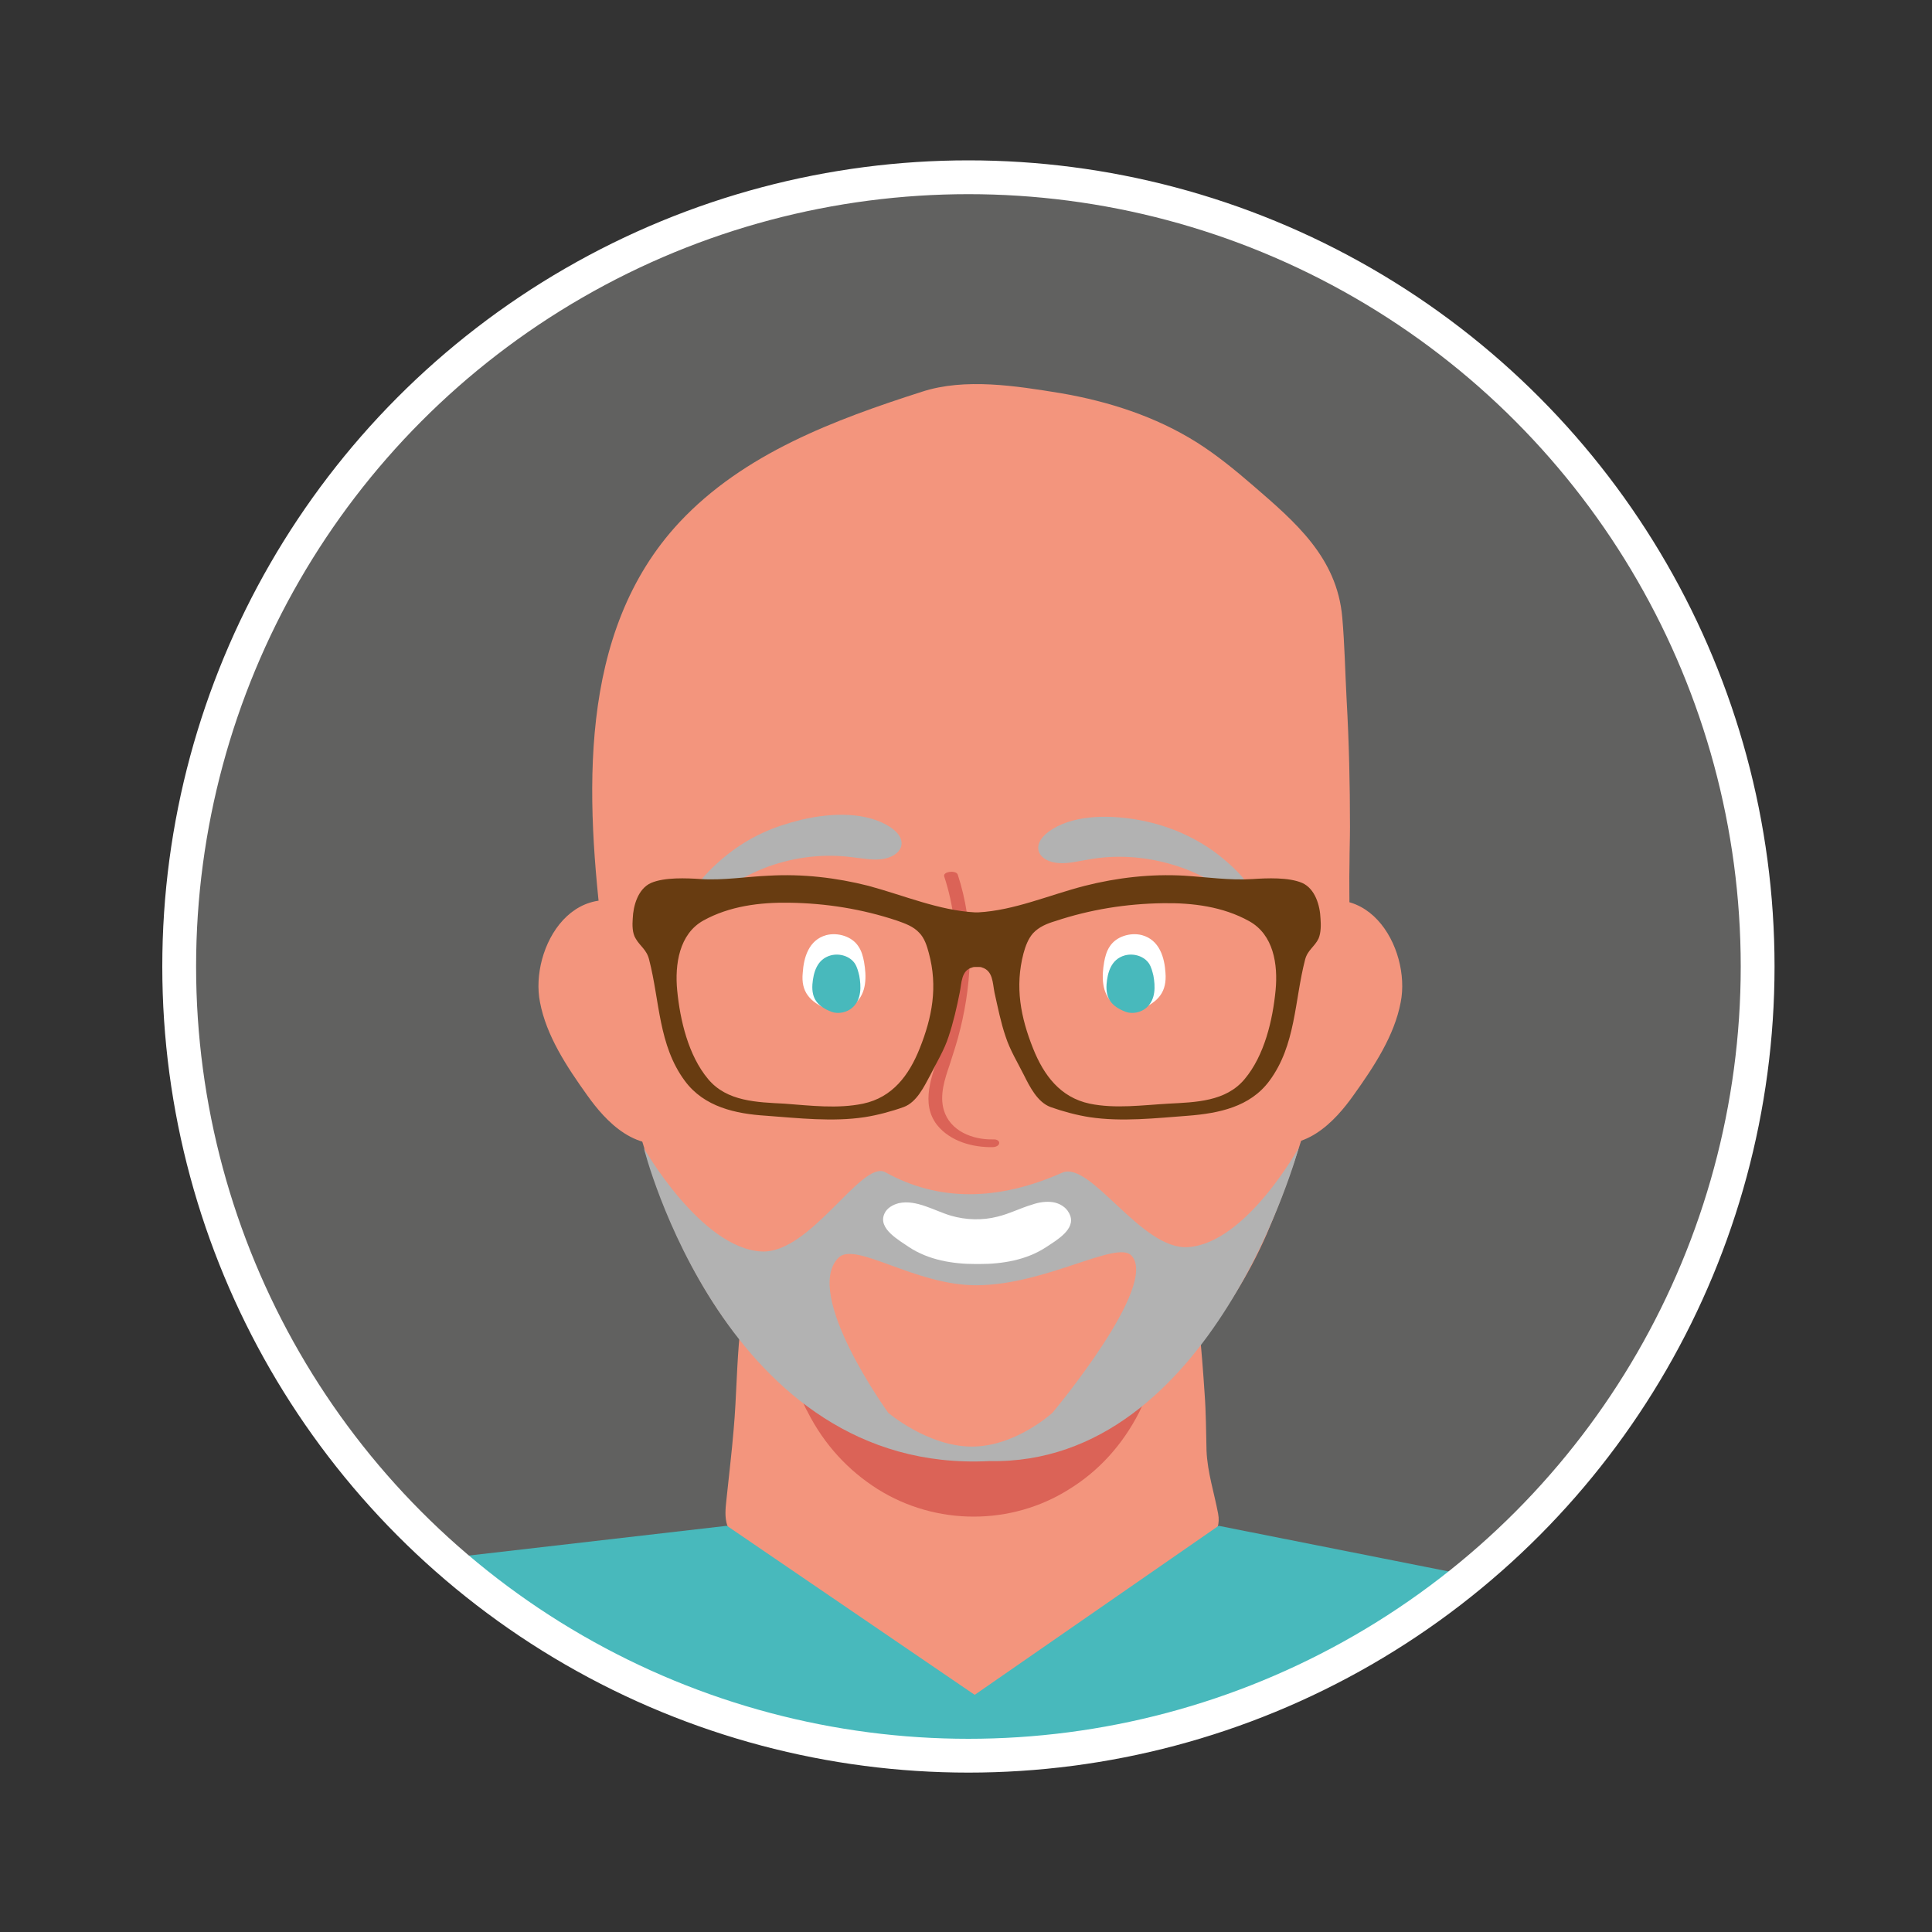
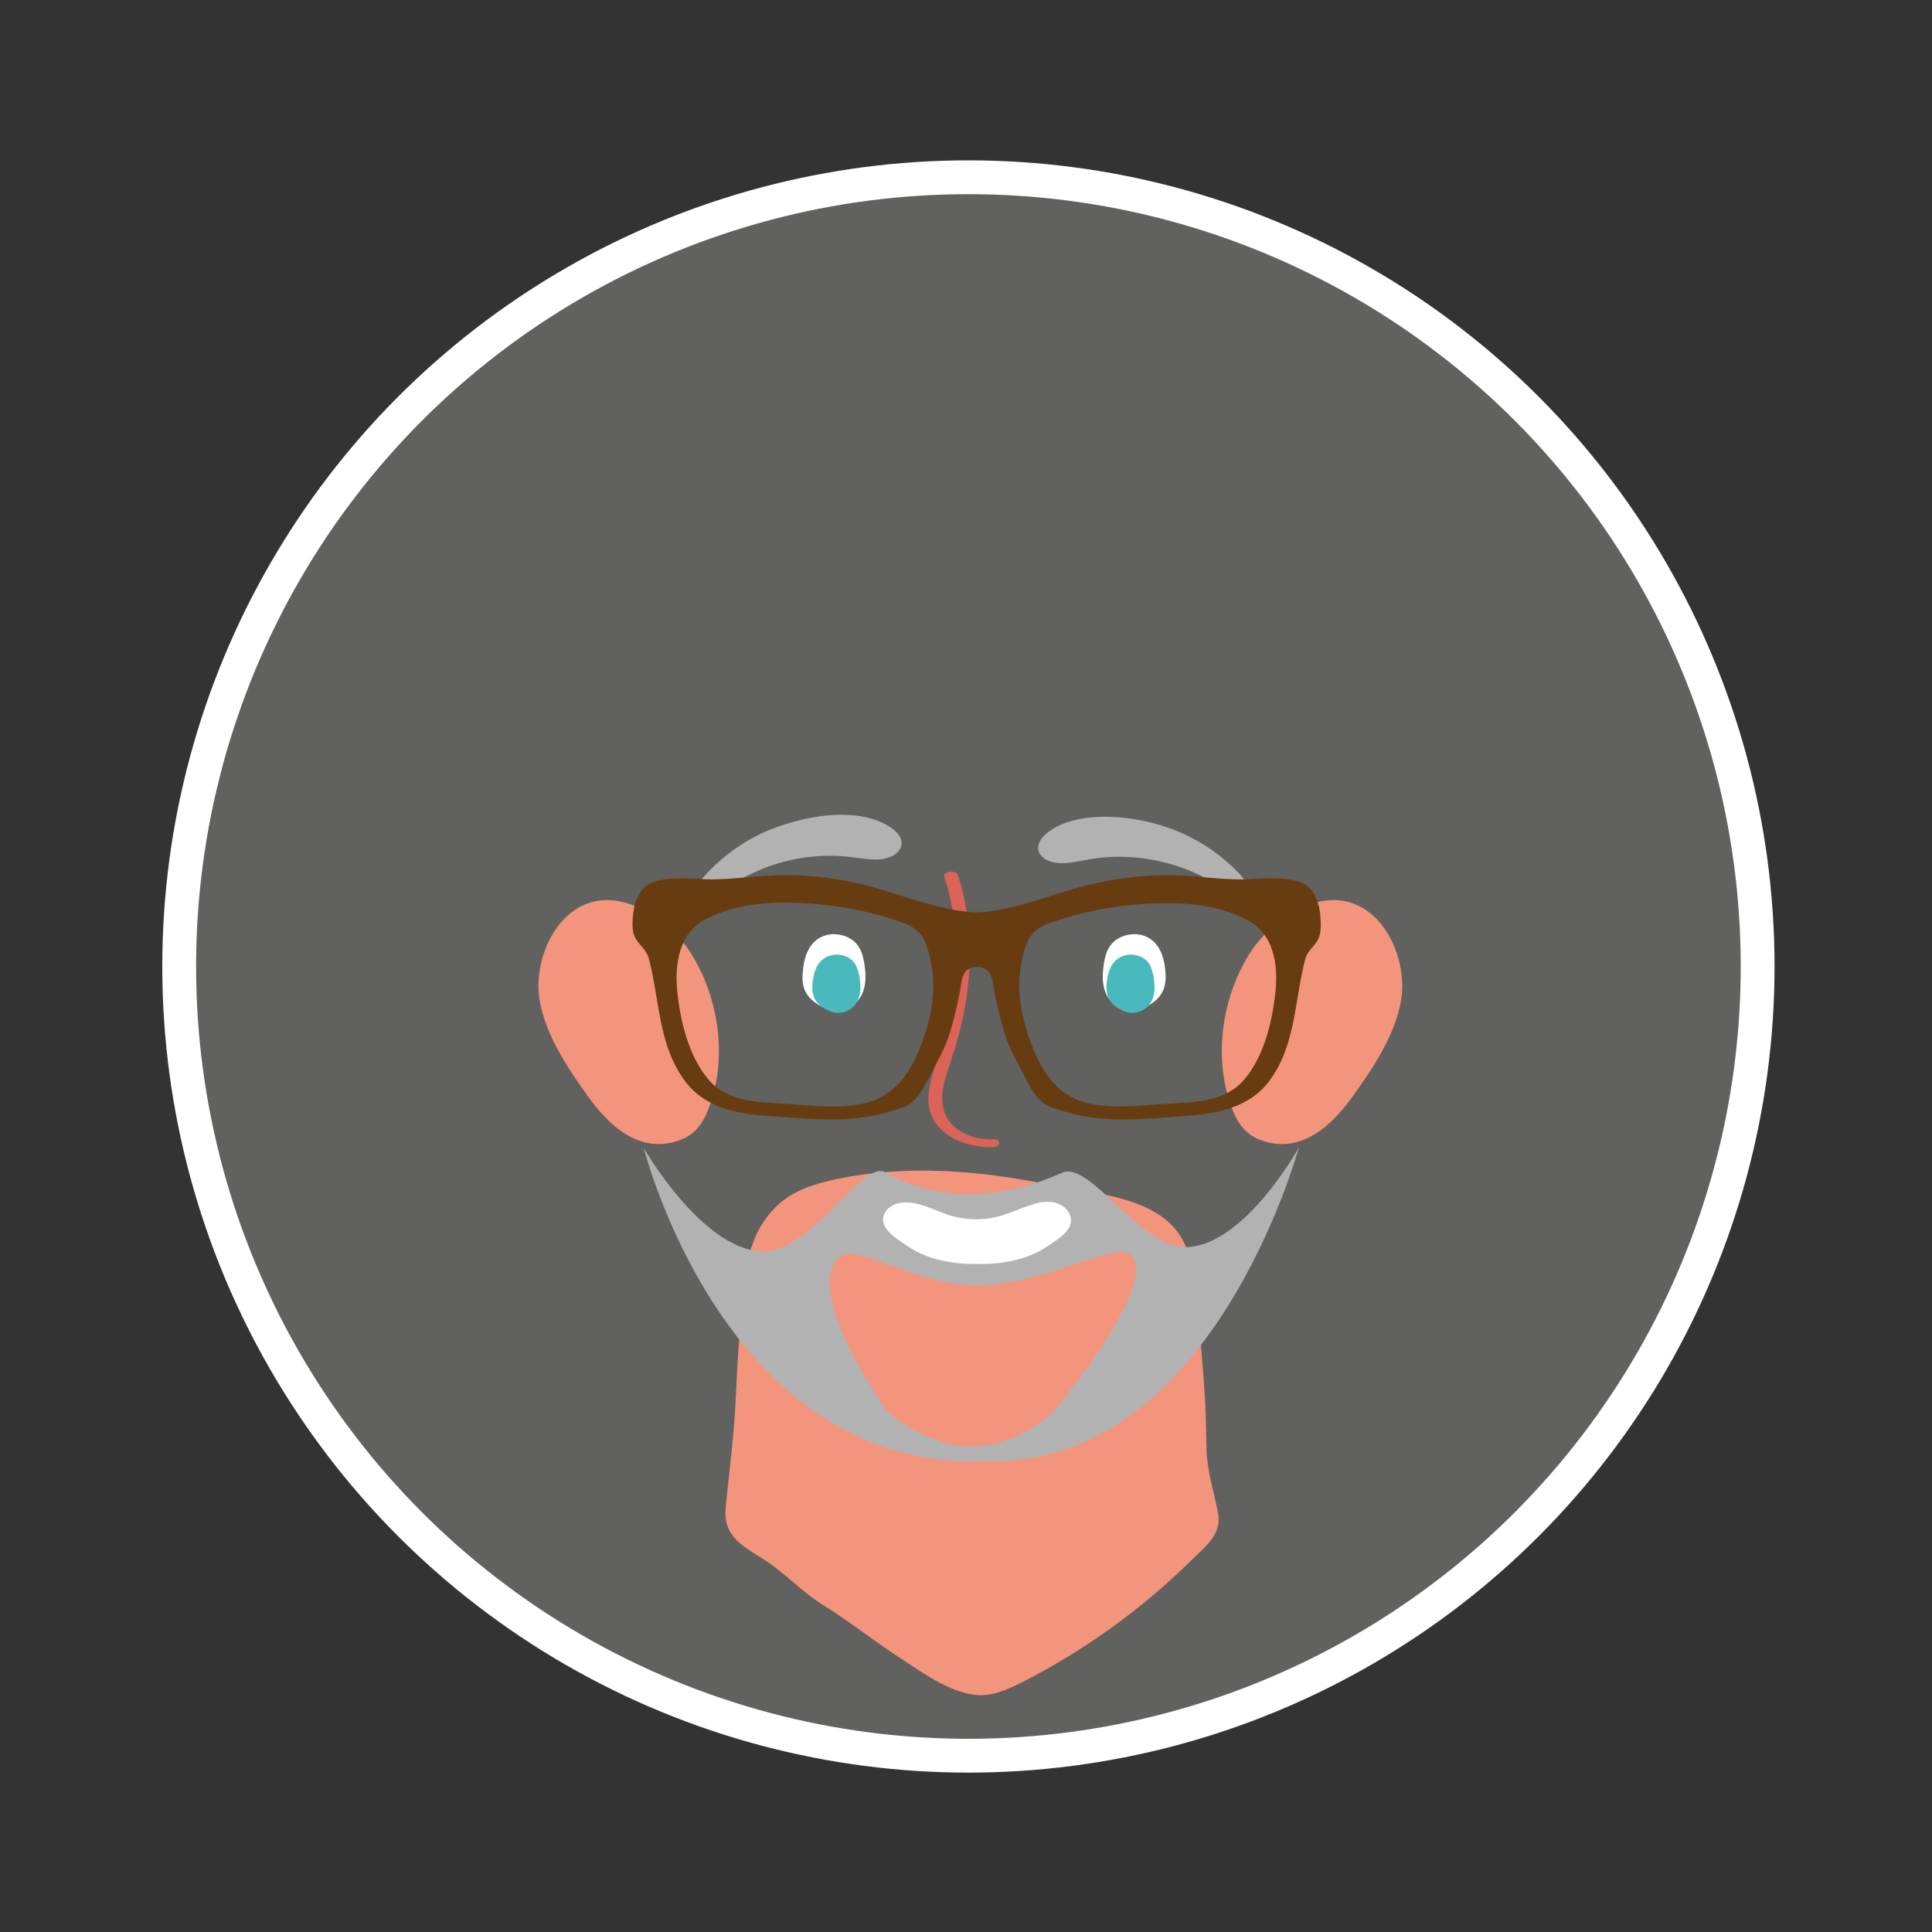
<svg xmlns="http://www.w3.org/2000/svg" version="1.1" id="Livello_1" x="0px" y="0px" viewBox="0 0 400 400" style="enable-background:new 0 0 400 400;" xml:space="preserve">
  <rect x="0" y="0" width="400" height="400" fill="#333333" stroke="none" />
  <style type="text/css">
	.st0{fill:#616160;}
	.st1{fill:#F3957D;}
	.st2{fill:#DB6357;}
	.st3{fill:#B2B2B2;}
	.st4{fill:#FFFFFF;}
	.st5{fill:#48B9BC;}
	.st6{fill:#683C11;}
	.st7{fill:none;stroke:#FFFFFF;stroke-width:7;stroke-miterlimit:10;}
</style>
  <circle class="st0" cx="200.5" cy="200.1" r="163.4" />
  <g>
    <g>
      <g>
        <g>
          <path class="st1" d="M252.2,313.4c-0.8-4.3-2.2-8.5-2.4-13c-0.1-3.9-0.1-7.9-0.4-11.9c-0.6-9.1-1.4-18.3-3-27.3      c-2.4-13.4-18.7-13.8-29.1-15.9c-14.5-3-29.5-4.2-44-1.2c-4.2,0.9-8.4,2.1-11.7,4.9c-3,2.6-4.9,5.7-6,9.2l0-0.1      c-0.6,1.8-1.1,3.7-1.4,5.5c-0.3,1.6-0.4,3.2-0.4,4.9c-0.2,2.5-0.4,4.9-0.6,7.3c-0.7,6.7-0.7,13.4-1.3,20.1      c-0.4,4.9-1,9.7-1.5,14.6c-0.2,1.8-0.4,3.7,0.2,5.4c1.1,3.2,4.3,4.9,7.1,6.7c4.6,2.8,8.2,6.9,12.7,9.7c5.5,3.4,10.6,7.5,16,11      c4.4,2.9,10.1,7,15.5,7.6c3.3,0.4,6.5-1,9.5-2.5c13-6.6,25-15.2,35.4-25.5C249.6,320.2,253,317.5,252.2,313.4      C252.3,313.4,252.2,313.4,252.2,313.4z" />
        </g>
      </g>
      <g>
        <g>
          <g>
-             <path class="st2" d="M234.8,272.3c-4.8-5.9-12.5-8.6-19.7-10.4c-4.4-1.1-9.1-2.1-13.6-1.9h-0.2c-4.5-0.2-9.2,0.9-13.6,1.9       c-7.2,1.8-14.9,4.4-19.7,10.4c-3.3,4.1-3.9,9.7-2.7,14.9c0.4,1.8,1,3.5,1.9,5.1c3.5,6.9,8.5,12.2,14.5,16       c12.1,7.6,27.7,7.6,39.7,0c6-3.7,11-9.1,14.5-16c0.8-1.6,1.4-3.3,1.8-5.1C238.7,282,238.1,276.4,234.8,272.3z" />
-           </g>
+             </g>
        </g>
      </g>
      <g>
        <g>
          <g>
-             <path class="st1" d="M279.5,171.2c0-8.8-0.2-17.6-0.7-26.4c-0.3-5.6-0.4-11.3-0.9-17c-1.1-12.4-9.7-19.7-18.5-27.3       c-3.7-3.2-7.5-6.3-11.6-8.9c-8.6-5.4-18.3-8.5-28.2-10.2c-9.2-1.5-19.8-3.2-28.7-0.3c-18.1,5.8-36.9,12.8-50.2,27       c-21.4,22.9-19.4,57.2-15.9,86.1c4.3,36.3,14.5,80,47.8,100.4c10.6,6.5,23.7,8.6,35.9,6.3c10.6-2,22.7-5.6,31.1-12.6       c3-2.5,5.6-5.5,7.9-8.6c5.9-7.9,10.8-15.1,14.8-24.3c4-9.4,7.2-19,10-28.9c2.3-8.2,4.3-16.6,6-24.9c1.6-7.3,0.9-15.4,1.1-22.9       C279.4,176.2,279.5,173.7,279.5,171.2z" />
-           </g>
+             </g>
        </g>
      </g>
      <g>
        <g>
          <g>
            <g>
              <g>
                <g>
                  <g>
                    <g>
                      <g>
                        <path class="st1" d="M135.3,189.6c-16.4-10.5-25.7,6.9-23.5,17.9c1.3,6.9,5.5,13.3,9.8,19.3c3.7,5.2,10.3,12.6,19.3,9.2             c3.5-1.3,5-4.2,6-7c3.8-10.4,1.9-23.4-4.7-32.9C140.4,193.7,138,191.4,135.3,189.6z" />
                      </g>
                    </g>
                  </g>
                </g>
              </g>
            </g>
          </g>
        </g>
        <g>
          <g>
            <g>
              <g>
                <g>
                  <g>
                    <g>
                      <g>
                        <path class="st1" d="M266.5,189.6c16.4-10.5,25.7,6.9,23.5,17.9c-1.3,6.9-5.5,13.3-9.8,19.3c-3.7,5.2-10.3,12.6-19.3,9.2             c-3.5-1.3-5-4.2-6-7c-3.8-10.4-1.9-23.4,4.7-32.9C261.4,193.7,263.8,191.4,266.5,189.6z" />
                      </g>
                    </g>
                  </g>
                </g>
              </g>
            </g>
          </g>
        </g>
      </g>
      <g>
        <g>
          <g>
            <g>
              <g>
                <g>
                  <g>
                    <g>
                      <g>
                        <path class="st3" d="M166,169.7c-2.9,0.7-5.6,1.6-7.8,2.6c-3.6,1.6-7,3.9-9.9,6.6c-1.2,1.1-7.3,6.8-3.9,8             c2,0.7,5.4-2.8,6.9-3.7c2.5-1.5,5.1-2.8,7.8-3.8c5.6-2,11.6-2.7,17.5-1.9c1.9,0.2,3.8,0.6,5.8,0.4c4.3-0.5,6-3.9,2-6.6             C179.6,168.1,172.4,168.2,166,169.7z" />
                      </g>
                    </g>
                  </g>
                </g>
              </g>
            </g>
          </g>
        </g>
      </g>
      <g>
        <g>
          <g>
            <g>
              <g>
                <g>
                  <g>
                    <path class="st4" d="M166.2,201.4c0.2-3.1,1.2-6.8,4.9-7.8c2.4-0.6,5.3,0.3,6.6,2.3c0.7,1,1,2.2,1.2,3.3           c0.5,2.9,0.6,6.4-1.9,8.6c-1.4,1.3-3.7,1.9-5.6,1.2C167.6,207.4,165.8,205.3,166.2,201.4z" />
                  </g>
                </g>
              </g>
            </g>
          </g>
        </g>
      </g>
      <g>
        <g>
          <g>
            <g>
              <g>
                <g>
                  <g>
                    <g>
                      <g>
                        <path class="st3" d="M235.4,169.7c2.9,0.5,5.6,1.3,7.9,2.2c3.7,1.5,7.2,3.5,10.2,6.1c1.2,1,7.6,6.4,4.3,7.8             c-1.9,0.8-5.6-2.5-7.1-3.4c-2.5-1.4-5.2-2.6-8-3.4c-5.7-1.7-11.8-2.1-17.6-1c-1.9,0.3-3.8,0.8-5.7,0.7             c-4.4-0.2-6.2-3.6-2.3-6.5C221.7,168.8,229,168.6,235.4,169.7z" />
                      </g>
                    </g>
                  </g>
                </g>
              </g>
            </g>
          </g>
        </g>
      </g>
      <g>
        <g>
          <g>
            <g>
              <g>
                <g>
                  <g>
                    <path class="st4" d="M241.3,201.4c-0.2-3.1-1.2-6.8-4.9-7.8c-2.4-0.6-5.3,0.3-6.6,2.3c-0.7,1-1,2.2-1.2,3.3           c-0.5,2.9-0.6,6.4,1.9,8.6c1.4,1.3,3.7,1.9,5.6,1.2C239.9,207.4,241.6,205.3,241.3,201.4z" />
                  </g>
                </g>
              </g>
            </g>
          </g>
        </g>
      </g>
      <g>
        <g>
          <g>
            <path class="st2" d="M205.6,235.9c-4.2,0.1-8.9-1.7-10.2-6.1c-0.9-3.1,0.2-6.4,1.2-9.3c0.8-2.5,1.6-4.9,2.2-7.4       c2.6-10.5,2.9-21.6-0.5-32c-0.3-1-3.2-0.7-2.8,0.4c3.9,11.8,2.7,24.7-1,36.4c-1.5,4.8-4,10.5-0.5,15c2.7,3.4,7.4,4.7,11.6,4.6       C207.3,237.4,207.3,235.8,205.6,235.9z" />
          </g>
        </g>
      </g>
      <path class="st3" d="M133.3,237.7c0,0,11.8,20.7,24.3,21.4c10.2,0.6,20.8-19.1,25.7-16.4c11,6.1,23.3,6,36.6,0.1    c5.9-2.6,16.4,16.1,26.1,15.4c12-0.8,22.9-20.6,22.9-20.6s-17.8,65.9-64.1,64.9C150.2,305.3,133.3,237.7,133.3,237.7z" />
      <g>
        <g>
          <g>
            <path class="st4" d="M221.3,251.1c-0.6-1.2-2-2-3.3-2.2c-1.4-0.2-2.9,0-4.3,0.5c-2.4,0.7-4.7,1.9-7.2,2.5       c-3.1,0.8-6.5,0.7-9.6-0.2c-3.4-1-7.2-3.4-10.8-2.6c-1.2,0.3-2.5,1-3,2.2c-1.4,3.1,3.1,5.5,5.1,6.9c4.1,2.7,9.1,3.5,13.8,3.5       c0,0,0,0,0.1,0c0.1,0,0.2,0,0.3,0c0.1,0,0.2,0,0.3,0c0,0,0,0,0.1,0c4.7,0,9.7-0.8,13.8-3.5c2.1-1.4,6.2-3.7,4.9-6.7       C221.4,251.2,221.3,251.1,221.3,251.1z" />
          </g>
        </g>
      </g>
      <g>
        <g>
          <g>
            <g>
              <g>
                <g>
                  <g>
                    <path class="st5" d="M168.2,203.8c0.2-2.4,0.9-5.2,3.8-6c1.9-0.5,4,0.2,5,1.7c0.5,0.8,0.7,1.7,0.9,2.5           c0.4,2.2,0.5,4.9-1.4,6.6c-1.1,1-2.9,1.4-4.3,0.9C169.3,208.4,168,206.8,168.2,203.8z" />
                  </g>
                </g>
              </g>
            </g>
          </g>
        </g>
      </g>
      <g>
        <g>
          <g>
            <g>
              <g>
                <g>
                  <g>
                    <path class="st5" d="M229.1,203.8c0.2-2.4,0.9-5.2,3.8-6c1.9-0.5,4,0.2,5,1.7c0.5,0.8,0.7,1.7,0.9,2.5           c0.4,2.2,0.5,4.9-1.4,6.6c-1.1,1-2.9,1.4-4.3,0.9C230.2,208.4,228.9,206.8,229.1,203.8z" />
                  </g>
                </g>
              </g>
            </g>
          </g>
        </g>
      </g>
    </g>
    <g>
      <g>
        <path class="st6" d="M273.4,190.2c-0.1-2.7-1.1-6.2-3.8-7.4c-2.8-1.2-7.3-1-10.3-0.8c-4.7,0.3-9.4-0.4-14.1-0.7     c-6.9-0.4-13.9,0.4-20.6,2.1c-7.4,1.9-14.6,5.1-22.1,5.5v0c-0.1,0-0.2,0-0.3,0c-0.1,0-0.2,0-0.3,0v0c-7.5-0.4-14.7-3.5-22.1-5.5     c-6.7-1.7-13.7-2.5-20.6-2.1c-4.7,0.2-9.4,1-14.1,0.7c-3-0.2-7.5-0.4-10.3,0.8c-2.7,1.2-3.7,4.7-3.8,7.4c-0.1,1.3-0.1,3,0.6,4.1     c0.9,1.6,2.3,2.3,2.8,4.4c2.2,8.5,1.9,17.7,7.4,25.1c4,5.4,10.5,6.8,16.8,7.2c6.7,0.5,13.8,1.3,20.4,0.3c2.6-0.4,5.6-1.2,8.1-2.1     c2.7-1,4.2-4.2,5.5-6.6c1.3-2.6,2.9-5.2,3.8-8c1-3,1.7-6.1,2.3-9.1c0.4-2,0.3-4.6,2.6-5.2c0.2-0.1,0.5-0.1,0.7-0.1v0     c0.1,0,0.2,0,0.3,0c0.1,0,0.2,0,0.3,0v0c0.2,0,0.5,0,0.7,0.1c2.3,0.7,2.2,3.2,2.6,5.2c0.7,3.1,1.3,6.2,2.3,9.1     c0.9,2.8,2.5,5.4,3.8,8c1.2,2.4,2.8,5.6,5.5,6.6c2.5,0.9,5.5,1.7,8.1,2.1c6.7,1,13.7,0.2,20.4-0.3c6.3-0.5,12.8-1.8,16.8-7.2     c5.5-7.4,5.2-16.6,7.4-25.1c0.5-2,2-2.7,2.8-4.4C273.5,193.1,273.5,191.5,273.4,190.2z M190.4,217.1c-2.2,5.5-5.6,10.1-11.7,11.4     c-5.3,1.1-10.9,0.4-16.3,0c-5.6-0.3-11.9-0.4-15.8-5.1c-4.1-4.9-5.8-12.2-6.4-18.4c-0.5-5.3,0.4-11.6,5.4-14.4     c5.4-3,11.7-3.8,17.8-3.7c7.6,0.1,15.1,1.3,22.3,3.7c1.7,0.6,3.4,1.2,4.6,2.5c1.1,1.1,1.6,2.7,2,4.2     C194.2,204.3,193,210.6,190.4,217.1z M264.1,205c-0.6,6.2-2.3,13.5-6.4,18.4c-3.9,4.7-10.2,4.8-15.8,5.1c-5.3,0.3-11,1.1-16.3,0     c-6.1-1.3-9.5-5.9-11.7-11.4c-2.6-6.5-3.8-12.8-2-19.7c0.4-1.5,1-3.1,2-4.2c1.2-1.3,2.9-2,4.6-2.5c7.2-2.4,14.7-3.6,22.3-3.7     c6.1-0.1,12.4,0.7,17.8,3.7C263.7,193.5,264.6,199.7,264.1,205z" />
      </g>
    </g>
  </g>
-   <path class="st5" d="M92.4,322.6l58.1-6.7l51.3,35l50.5-35l51.9,10.3c0,0-38.1,37.2-103.8,37.2S92.4,322.6,92.4,322.6z" />
  <circle class="st7" cx="200.5" cy="200.1" r="163.4" />
  <path class="st1" d="M173.6,260.4c3.5-3.5,15.9,5.8,28.7,5.7c14.2-0.1,28.8-9.3,31.9-6.2c6,6-16.3,32.6-16.3,32.6s-7.6,7-16.7,7  c-9.1,0-17.3-7-17.3-7S166.1,267.9,173.6,260.4z" />
</svg>